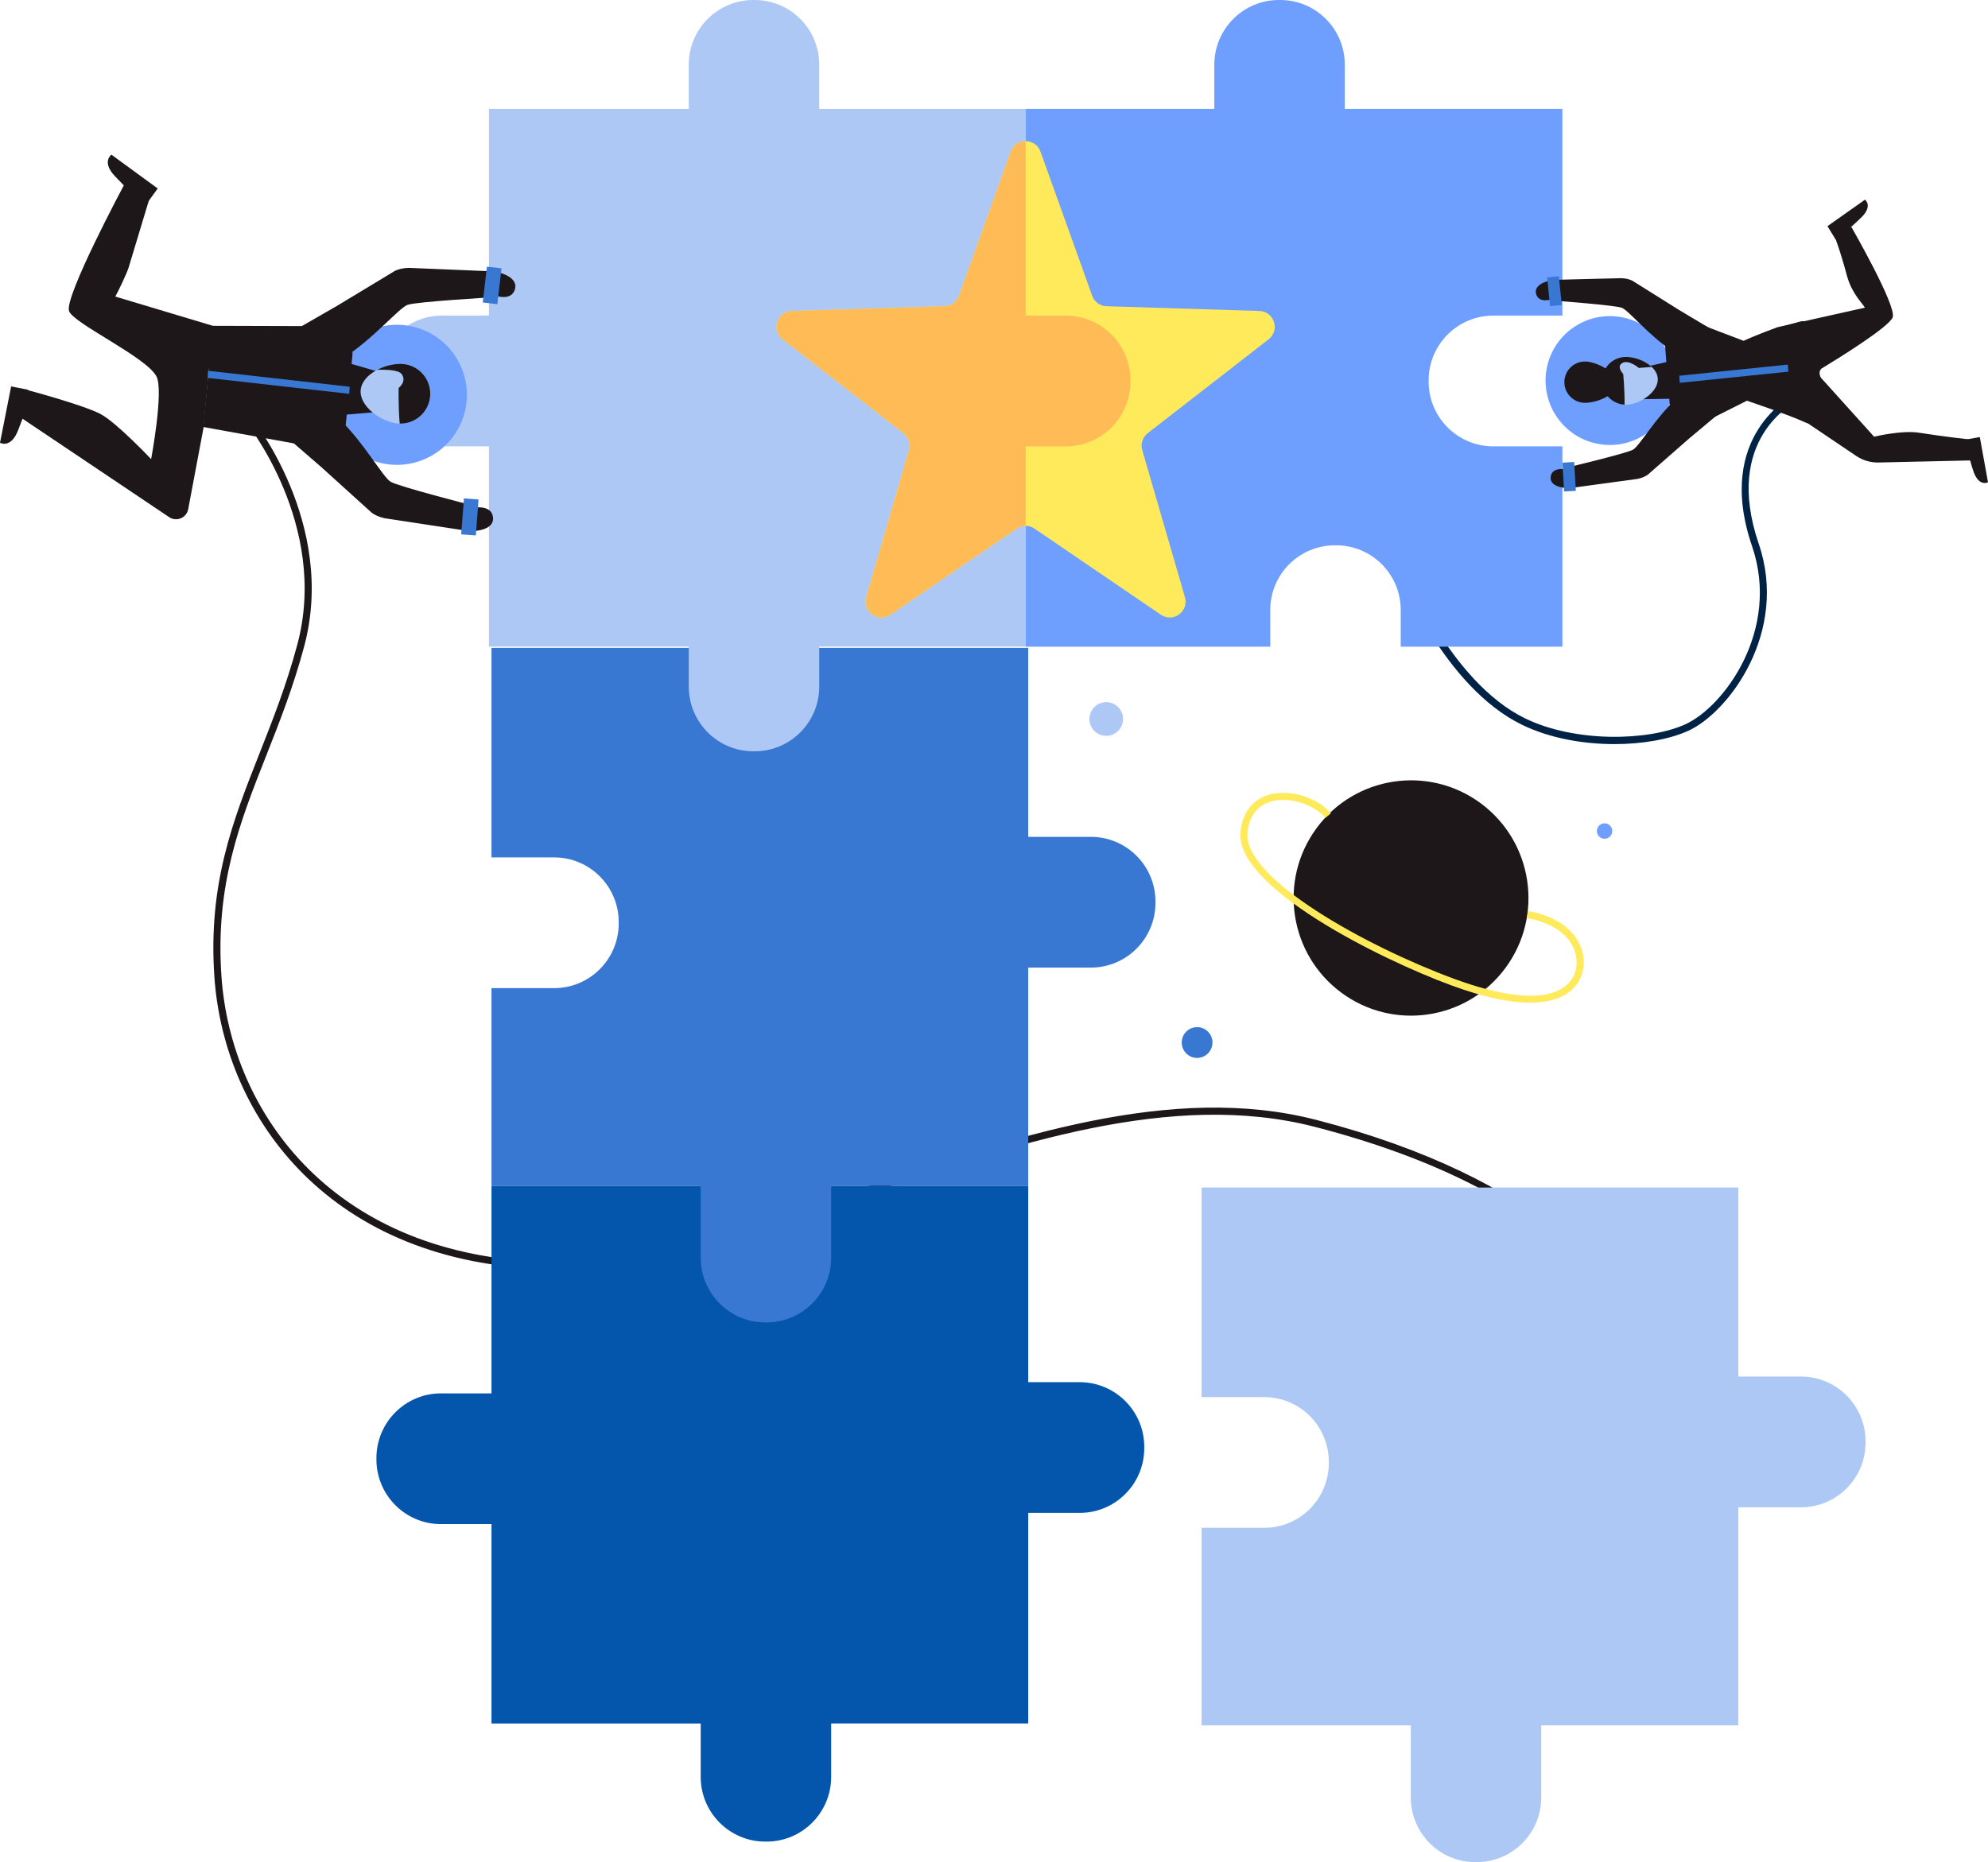
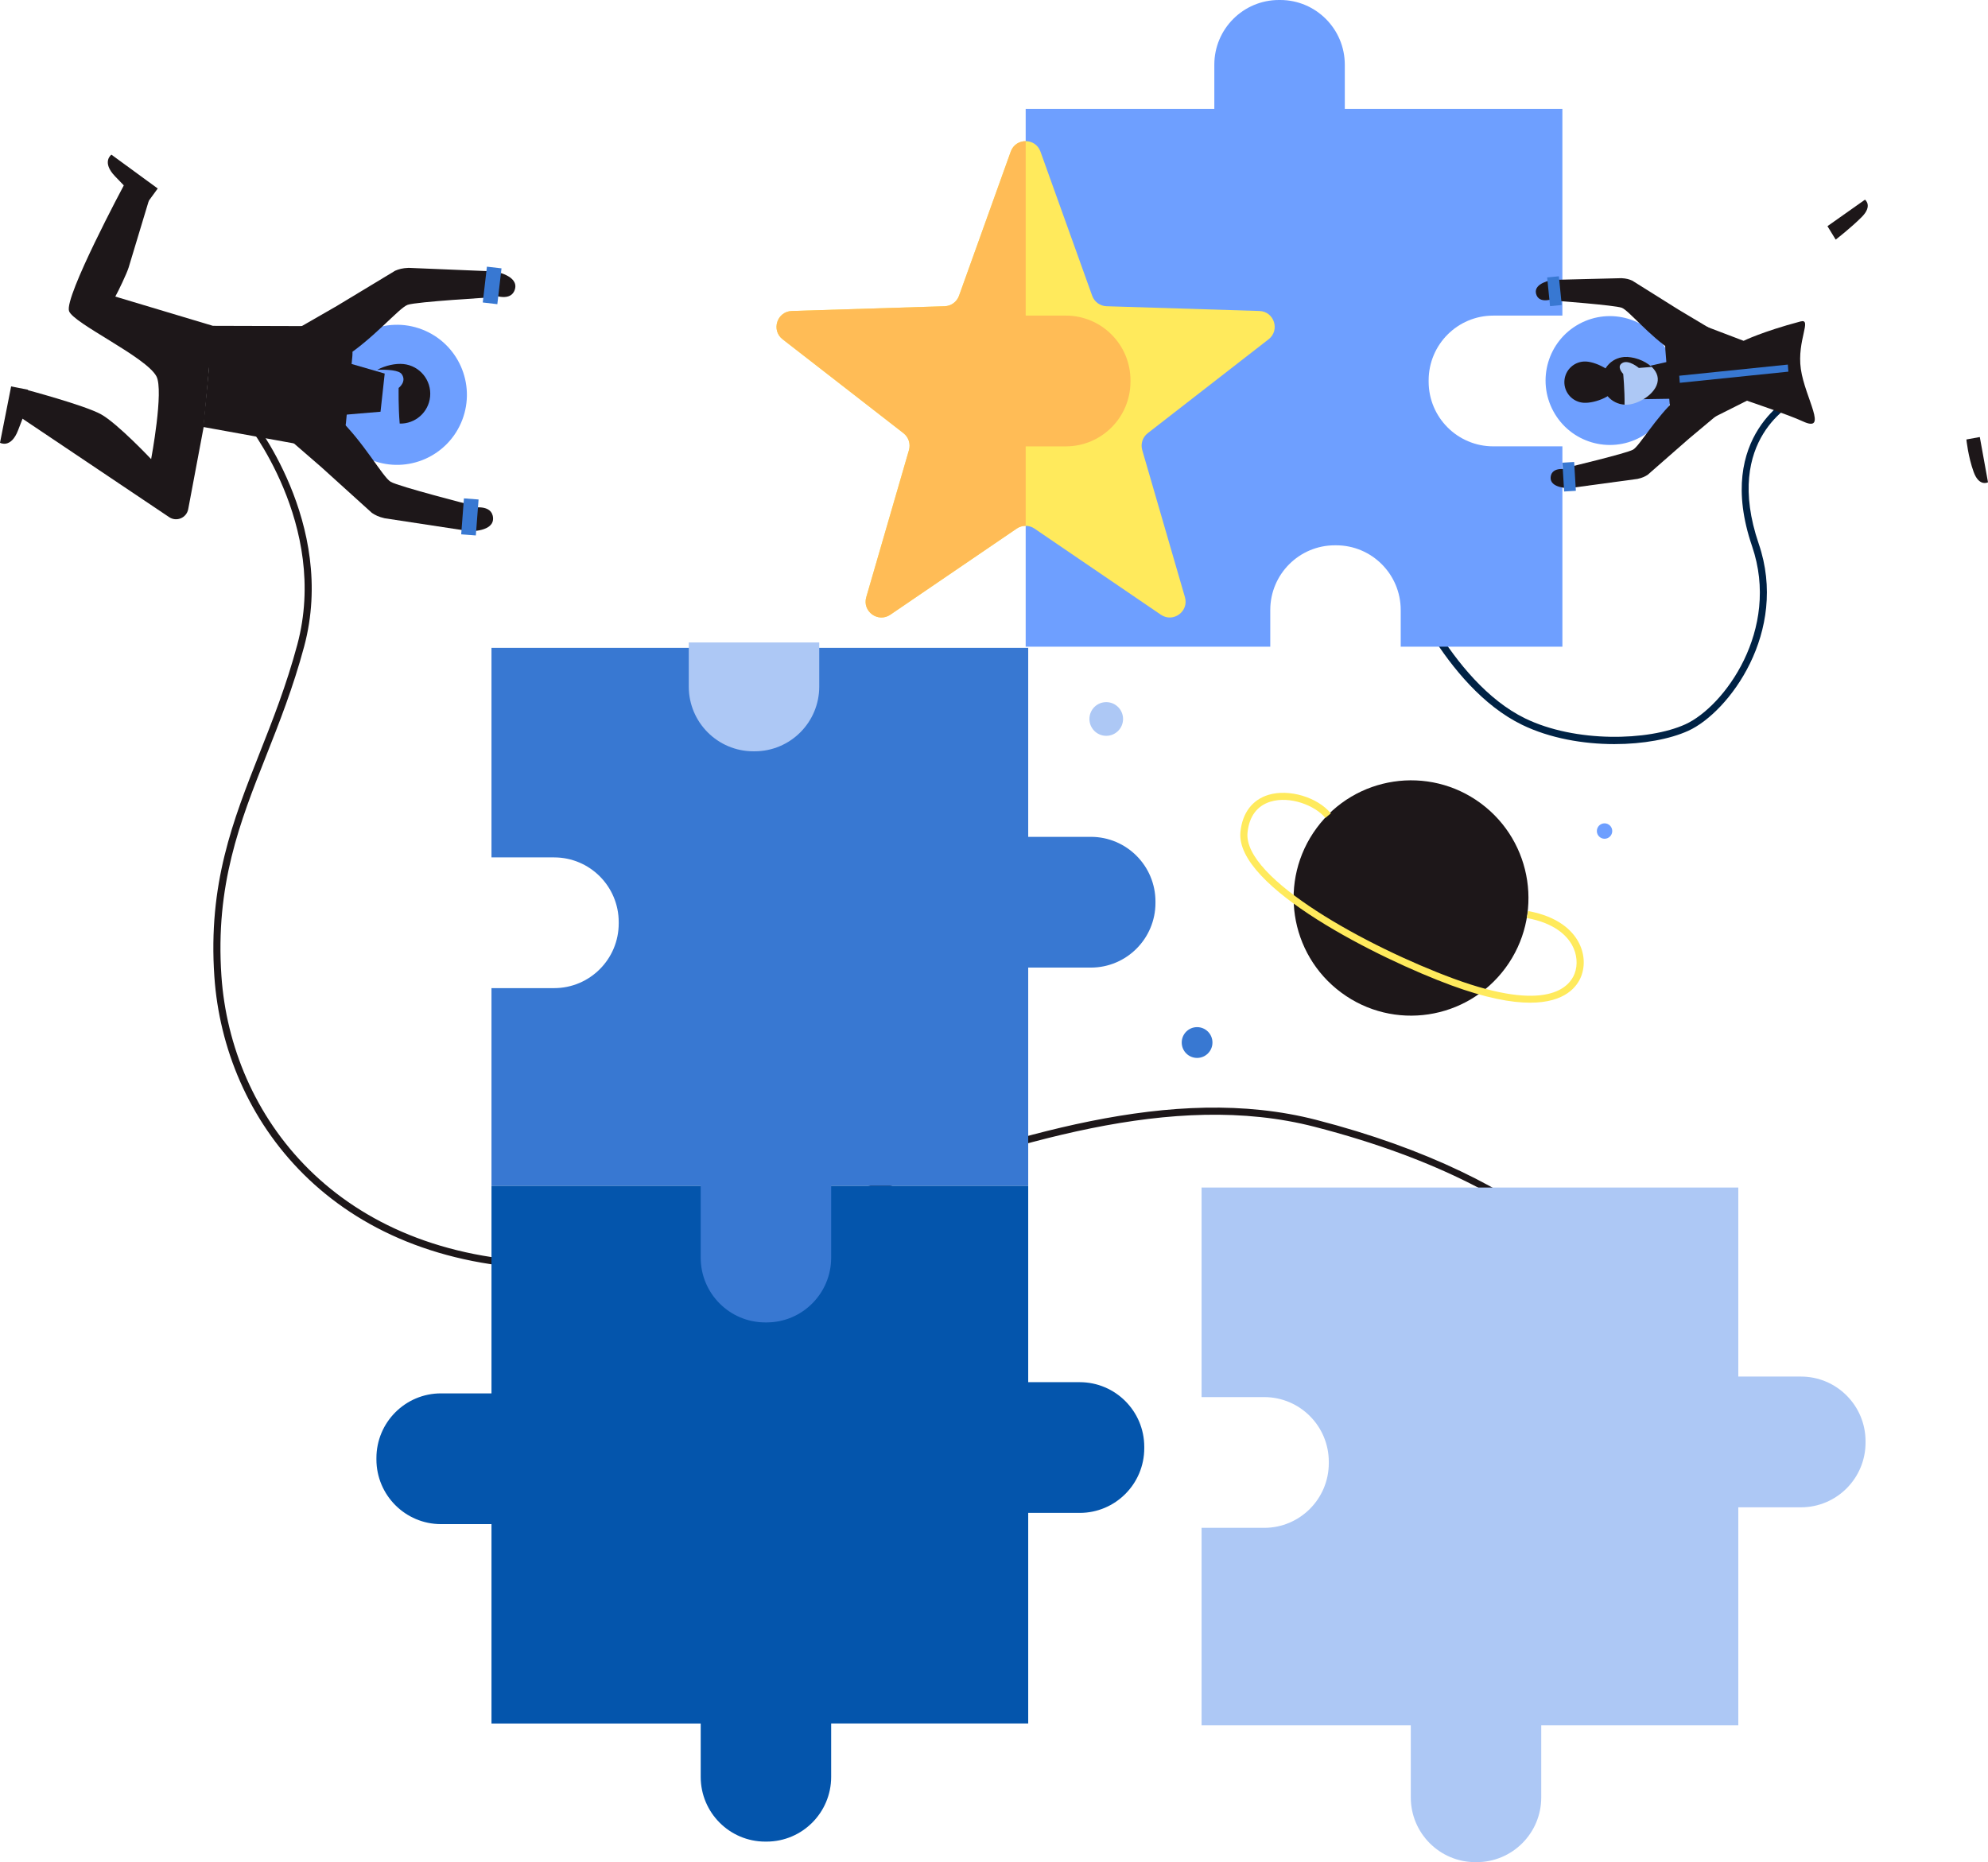
<svg xmlns="http://www.w3.org/2000/svg" width="396" height="371" viewBox="0 0 396 371" fill="none">
-   <path d="M212.318 62.879H204.31V21.689H163.185V12.894C163.185 5.774 157.424 0 150.319 0H150.061C142.956 0 137.195 5.774 137.195 12.894V21.689H97.397V62.879H88.066C80.961 62.879 75.2 68.653 75.2 75.769V76.028C75.2 83.148 80.961 88.922 88.066 88.922H97.397V128.835H204.31V88.922H212.323C219.427 88.922 225.184 83.148 225.184 76.028V75.769C225.184 68.653 219.423 62.879 212.318 62.879Z" fill="#ADC8F5" />
  <path d="M321.579 148.25C315.392 148.25 308.731 147.098 303.189 144.405C287.568 136.814 278.706 114.284 278.336 113.33L279.654 112.816C279.744 113.045 288.691 135.783 303.805 143.132C313.786 147.982 328.361 147.654 335.715 144.306C343.392 140.81 354.716 125.538 349.003 108.82C341.407 86.6 357.218 78.751 357.377 78.673L357.985 79.951C357.377 80.244 343.164 87.369 350.337 108.359C356.327 125.879 344.383 141.915 336.301 145.596C332.641 147.262 327.31 148.25 321.579 148.25Z" fill="#002245" />
  <path d="M326.823 272.968C326.026 260.976 311.443 237.276 261.857 224.494C233.439 217.166 201.8 227.972 171.203 238.419C148.86 246.045 127.753 253.23 109.354 252.85C66.016 251.905 44.647 222.901 42.701 194.58C41.426 176.088 46.408 163.487 51.674 150.144C54.313 143.464 57.043 136.551 59.213 128.468C65.642 104.544 48.918 83.977 48.75 83.77L49.84 82.864C50.012 83.075 67.196 104.207 60.578 128.835C58.387 136.995 55.644 143.943 52.987 150.662C47.777 163.85 42.86 176.308 44.109 194.476C46.012 222.159 66.934 250.502 109.384 251.43C127.525 251.818 148.524 244.659 170.746 237.077C201.541 226.565 233.387 215.69 262.21 223.121C306.289 234.479 327.133 256.294 328.235 272.873L326.823 272.968Z" fill="#1D1719" />
  <path d="M165.563 354.015V343.373H204.814V301.419H215.071C222.175 301.419 227.932 295.645 227.932 288.525V288.266C227.932 281.146 222.171 275.376 215.071 275.376H204.814V236.223H97.901V277.607H87.843C80.738 277.607 74.981 283.381 74.981 290.501V290.76C74.981 297.881 80.743 303.655 87.843 303.655H97.901V343.377H139.577V354.015C139.577 361.135 145.338 366.909 152.438 366.909H152.697C159.801 366.905 165.563 361.135 165.563 354.015Z" fill="#0455AC" />
  <path d="M165.563 250.58V236.223H204.814V192.776H217.297C224.401 192.776 230.163 187.002 230.163 179.881V179.622C230.163 172.502 224.401 166.728 217.297 166.728H204.814V129.072H97.901V170.823H110.38C117.484 170.823 123.245 176.597 123.245 183.718V183.977C123.245 191.097 117.484 196.867 110.38 196.867H97.901V236.223H139.577V250.576C139.577 257.696 145.338 263.47 152.439 263.47H152.697C159.802 263.47 165.563 257.696 165.563 250.58Z" fill="#3878D2" />
  <path d="M297.445 62.879H311.219V21.689H267.877V12.894C267.877 5.774 262.116 0 255.011 0H254.753C247.648 0 241.887 5.774 241.887 12.894V21.689H204.311V128.839H253.031V121.538C253.031 114.417 258.792 108.643 265.896 108.643H266.155C273.259 108.643 279.016 114.417 279.016 121.538V128.839H311.224V88.927H297.445C290.34 88.927 284.579 83.153 284.579 76.032V75.773C284.584 68.653 290.34 62.879 297.445 62.879Z" fill="#6E9FFF" />
  <path d="M331.935 69.693C335.31 75.924 333.007 83.718 326.789 87.097C320.572 90.48 312.795 88.171 309.424 81.94C306.048 75.709 308.352 67.915 314.569 64.536C320.787 61.153 328.563 63.462 331.935 69.693Z" fill="#6E9FFF" />
  <path d="M92.075 83.675C89.315 90.864 81.259 94.454 74.081 91.684C66.903 88.918 63.325 80.844 66.09 73.65C68.85 66.461 76.906 62.87 84.083 65.641C91.257 68.411 94.835 76.485 92.075 83.675Z" fill="#6E9FFF" />
  <path d="M76.631 74.427L75.799 82.031L65.931 82.859L67.235 71.704L76.631 74.427Z" fill="#1D1719" />
  <path d="M5.55 77.646L2.217 76.986L0 88.215C0 88.215 2.179 89.457 3.613 85.695C5.051 81.931 5.735 80.218 5.735 80.218L5.55 77.646Z" fill="#1D1719" />
  <path d="M98.129 58.715C98.129 58.715 101.84 60.307 102.581 57.593C103.326 54.878 98.521 54.076 98.521 54.076L98.129 58.715Z" fill="#1D1719" />
  <path d="M29.417 40.306L31.419 37.557L22.192 30.812C22.192 30.812 20.151 32.27 22.95 35.157C25.748 38.049 27.014 39.391 27.014 39.391L29.417 40.306Z" fill="#1D1719" />
  <path d="M37.491 101.441L40.556 85.142L41.685 72.869L51.601 69.581C49.668 67.453 42.86 65.205 42.412 64.916L22.967 59.086C23.57 58.02 25.271 54.456 25.628 53.286C27.669 46.554 29.671 39.887 29.671 39.887L24.69 36.883C24.69 36.883 12.784 59.129 13.753 61.973C14.592 64.428 29.086 71.096 31.157 74.975C32.668 77.806 30.106 91.473 30.106 91.473C30.106 91.473 23.385 84.344 20.113 82.536C16.857 80.736 5.064 77.599 5.064 77.599L4.439 83.39L33.706 103.038C35.17 104.017 37.163 103.18 37.491 101.441Z" fill="#1D1719" />
  <path d="M57.702 66.357C61.25 70.914 61.229 75.855 68.368 71.337C74.37 67.54 79.464 61.347 81.207 60.73C82.951 60.109 97.901 59.241 97.901 59.241L98.53 54.076L81.401 53.368C80.144 53.416 79.451 53.623 78.71 53.938L67.063 60.976L57.702 66.357Z" fill="#1D1719" />
  <path d="M96.993 53.129L96.163 60.265L99.067 60.603L99.897 53.466L96.993 53.129Z" fill="#3878D2" />
  <path d="M94.052 101.199C94.052 101.199 97.996 100.345 98.211 103.154C98.427 105.964 93.557 105.83 93.557 105.83L94.052 101.199Z" fill="#1D1719" />
  <path d="M55.82 85.975C60.169 82.182 61.086 77.327 67.239 83.122C72.411 87.995 76.23 95.046 77.823 95.991C79.416 96.932 93.927 100.643 93.927 100.643L93.561 105.834L76.613 103.254C75.39 102.969 74.749 102.632 74.077 102.183L63.984 93.048L55.82 85.975Z" fill="#1D1719" />
  <path d="M92.414 99.293L91.868 106.457L94.783 106.679L95.329 99.515L92.414 99.293Z" fill="#3878D2" />
  <path d="M68.91 84.262L70.193 70.91C70.499 67.738 68.014 64.989 64.837 64.981L42.421 64.916L40.487 85.069L62.585 89.069C65.685 89.63 68.609 87.412 68.91 84.262Z" fill="#1D1719" />
-   <path d="M79.2 84.374C75.936 84.059 71.532 80.96 71.846 77.689C72.16 74.418 77.073 72.218 80.337 72.533C83.601 72.848 85.99 75.752 85.676 79.023C85.362 82.29 82.464 84.689 79.2 84.374Z" fill="#ADC8F5" />
-   <path d="M369.791 90.868L354.923 80.84L354.523 71.566L346.626 68.804C348.202 67.125 353.679 65.416 354.041 65.192L371.479 61.295C371.01 60.437 368.87 58.508 367.905 54.934C366.441 49.497 365.386 46.951 365.386 46.951L368.762 45.178C368.762 45.178 377.83 60.941 377.016 63.207C376.314 65.162 365.92 71.557 362.915 73.387C362.114 73.875 362.527 75.182 362.876 75.428L373.313 87.006C373.313 87.006 378.795 85.668 382.269 86.212C387.824 87.084 392.087 87.52 392.087 87.52L393.172 91.719L374.118 92.146C372.581 92.163 371.074 91.714 369.791 90.868Z" fill="#1D1719" />
  <path d="M391.694 87.559L394.368 87.071L396 96.086C396 96.086 394.239 97.052 393.141 94.023C392.039 90.994 391.694 87.559 391.694 87.559Z" fill="#1D1719" />
  <path d="M309.527 59.487C309.527 59.487 306.539 60.713 305.975 58.529C305.415 56.346 309.268 55.767 309.268 55.767L309.527 59.487Z" fill="#1D1719" />
  <path d="M365.661 47.736L364.021 45.061L371.495 39.783C371.495 39.783 373.11 40.974 370.832 43.253C368.55 45.527 365.661 47.736 365.661 47.736Z" fill="#1D1719" />
  <path d="M341.786 66.133C338.888 69.732 338.84 73.689 333.183 69.978C328.429 66.862 324.433 61.835 323.047 61.317C321.66 60.799 309.707 59.906 309.707 59.906L309.272 55.763L322.991 55.422C323.994 55.474 324.549 55.651 325.139 55.914L334.371 61.701L341.786 66.133Z" fill="#1D1719" />
  <path d="M310.52 55.044L308.189 55.276L308.76 61L311.091 60.768L310.52 55.044Z" fill="#3878D2" />
  <path d="M312.235 93.548C312.235 93.548 309.088 92.815 308.881 95.059C308.674 97.303 312.571 97.264 312.571 97.264L312.235 93.548Z" fill="#1D1719" />
  <path d="M343.039 81.862C339.607 78.768 338.935 74.871 333.936 79.428C329.734 83.26 326.582 88.858 325.295 89.587C324.007 90.32 312.343 93.1 312.343 93.1L312.567 97.26L326.169 95.417C327.155 95.205 327.671 94.942 328.214 94.593L336.412 87.412L343.039 81.862Z" fill="#1D1719" />
  <path d="M313.563 92.043L311.225 92.183L311.567 97.925L313.905 97.785L313.563 92.043Z" fill="#3878D2" />
  <path d="M332.58 80.322L331.728 69.62C331.525 67.078 332.576 63.22 335.12 63.255L347.319 67.902C347.319 67.902 351.078 66.051 358.652 64.044C361.054 63.41 357.902 67.807 358.721 73.534C359.547 79.295 364.318 86.38 359.069 83.929C356.391 82.678 347.982 79.834 347.982 79.834L337.398 85.151C334.914 85.556 332.782 82.846 332.58 80.322Z" fill="#1D1719" />
  <path d="M328.536 72.908L325.871 79.554L333.936 79.428L334.242 71.613L328.536 72.908Z" fill="#1D1719" />
  <path d="M324.244 80.62C326.862 80.412 330.427 77.987 330.22 75.363C330.013 72.74 326.108 70.914 323.49 71.121C320.872 71.329 318.922 73.624 319.128 76.248C319.335 78.872 321.626 80.827 324.244 80.62Z" fill="#ADC8F5" />
  <path d="M322.104 76.516C321.979 78.785 317.764 80.374 315.499 80.248C313.234 80.123 311.499 78.186 311.619 75.916C311.744 73.646 313.677 71.907 315.947 72.028C318.211 72.153 322.229 74.246 322.104 76.516Z" fill="#1D1719" />
  <path d="M207.255 30.207L217.559 58.926C217.998 60.143 219.13 60.972 220.422 61.011L250.86 61.96C253.809 62.05 255.024 65.792 252.69 67.604L228.625 86.303C227.604 87.097 227.169 88.434 227.531 89.677L236.035 118.983C236.857 121.822 233.684 124.135 231.243 122.474L206.062 105.312C204.995 104.583 203.591 104.583 202.523 105.312L177.343 122.474C174.901 124.135 171.728 121.822 172.55 118.983L181.054 89.677C181.416 88.434 180.981 87.097 179.961 86.303L155.896 67.604C153.562 65.792 154.776 62.05 157.726 61.96L188.163 61.011C189.455 60.972 190.592 60.143 191.027 58.926L201.33 30.207C202.329 27.424 206.256 27.424 207.255 30.207Z" fill="#FFEA5C" />
  <path d="M137.2 127.994V136.788C137.2 143.909 142.961 149.683 150.066 149.683H150.324C157.429 149.683 163.19 143.909 163.19 136.788V127.994H137.2Z" fill="#ADC8F5" />
  <path d="M299.882 192.845C292.204 203.253 277.56 205.459 267.171 197.76C256.781 190.066 254.585 175.389 262.266 164.976C269.943 154.568 284.587 152.362 294.977 160.057C305.363 167.755 307.559 182.432 299.882 192.845Z" fill="#1D1719" />
  <path d="M304.79 199.771C301.036 199.771 295.946 198.843 289.04 196.297C274.882 191.075 246.003 176.735 247.088 165.753C247.463 161.973 249.439 159.349 252.66 158.365C256.738 157.122 262.43 158.814 265.095 162.055L264.006 162.957C261.961 160.471 256.966 158.533 253.073 159.72C250.4 160.536 248.819 162.667 248.501 165.891C247.592 175.065 272.449 188.663 289.531 194.968C308.278 201.881 312.635 196.603 313.643 194.01C314.332 192.223 314.142 190.079 313.135 188.27C312.08 186.38 309.664 183.916 304.14 182.902L304.394 181.508C310.461 182.622 313.169 185.427 314.371 187.58C315.598 189.785 315.813 192.314 314.961 194.519C314.198 196.474 311.873 199.771 304.79 199.771Z" fill="#FFEA5C" />
  <path d="M241.516 207.707C241.516 209.403 240.143 210.775 238.455 210.775C236.763 210.775 235.394 209.403 235.394 207.707C235.394 206.011 236.763 204.639 238.455 204.639C240.147 204.639 241.516 206.011 241.516 207.707Z" fill="#3878D2" />
  <path d="M321.152 165.572C321.152 166.417 320.467 167.108 319.619 167.108C318.775 167.108 318.086 166.422 318.086 165.572C318.086 164.726 318.771 164.035 319.619 164.035C320.463 164.035 321.152 164.722 321.152 165.572Z" fill="#6E9FFF" />
  <path d="M223.708 143.244C223.708 145.1 222.209 146.601 220.358 146.601C218.506 146.601 217.008 145.1 217.008 143.244C217.008 141.388 218.506 139.887 220.358 139.887C222.209 139.887 223.708 141.393 223.708 143.244Z" fill="#ADC8F5" />
  <path d="M307.008 358.106V343.753H346.26V300.306H358.742C365.847 300.306 371.608 294.532 371.608 287.411V287.153C371.608 280.032 365.847 274.258 358.742 274.258H346.26V236.598H239.347V278.349H251.825C258.929 278.349 264.691 284.123 264.691 291.244V291.502C264.691 298.623 258.929 304.397 251.825 304.397H239.347V343.753H281.023V358.106C281.023 365.226 286.784 371 293.888 371H294.147C301.247 371 307.008 365.226 307.008 358.106Z" fill="#ADC8F5" />
  <path d="M225.185 76.032V75.773C225.185 68.653 219.424 62.879 212.324 62.879H204.315V28.123C203.079 28.114 201.839 28.809 201.335 30.207L191.031 58.926C190.597 60.143 189.46 60.972 188.168 61.011L157.73 61.96C154.781 62.05 153.567 65.796 155.9 67.604L179.966 86.303C180.986 87.097 181.421 88.435 181.059 89.677L172.555 118.983C171.733 121.823 174.906 124.136 177.348 122.474L202.528 105.312C203.066 104.945 203.69 104.764 204.315 104.768V88.931H212.324C219.424 88.927 225.185 83.153 225.185 76.032Z" fill="#FFBC56" />
-   <path d="M69.556 78.466L41.336 75.286L41.452 73.875L69.672 77.055L69.556 78.466Z" fill="#3878D2" />
  <path d="M85.677 79.019C85.991 75.747 83.601 72.843 80.337 72.528C78.757 72.377 76.789 72.813 75.144 73.68C77.267 73.611 79.459 73.749 80.019 74.539C81.078 76.037 79.407 77.292 79.407 77.292C79.407 77.292 79.33 81.064 79.618 84.391C82.706 84.473 85.375 82.151 85.677 79.019Z" fill="#1D1719" />
  <path d="M334.604 76.27L334.496 74.859L356.128 72.636L356.236 74.047L334.604 76.27Z" fill="#3878D2" />
  <path d="M323.163 72.317C324.437 71.588 326.453 73.309 326.453 73.309L329.015 73.106C327.607 71.773 325.256 70.983 323.49 71.126C320.872 71.333 318.922 73.629 319.128 76.252C319.318 78.656 321.264 80.494 323.602 80.624C323.649 77.802 323.335 74.5 323.335 74.5C323.335 74.5 321.888 73.046 323.163 72.317Z" fill="#1D1719" />
</svg>